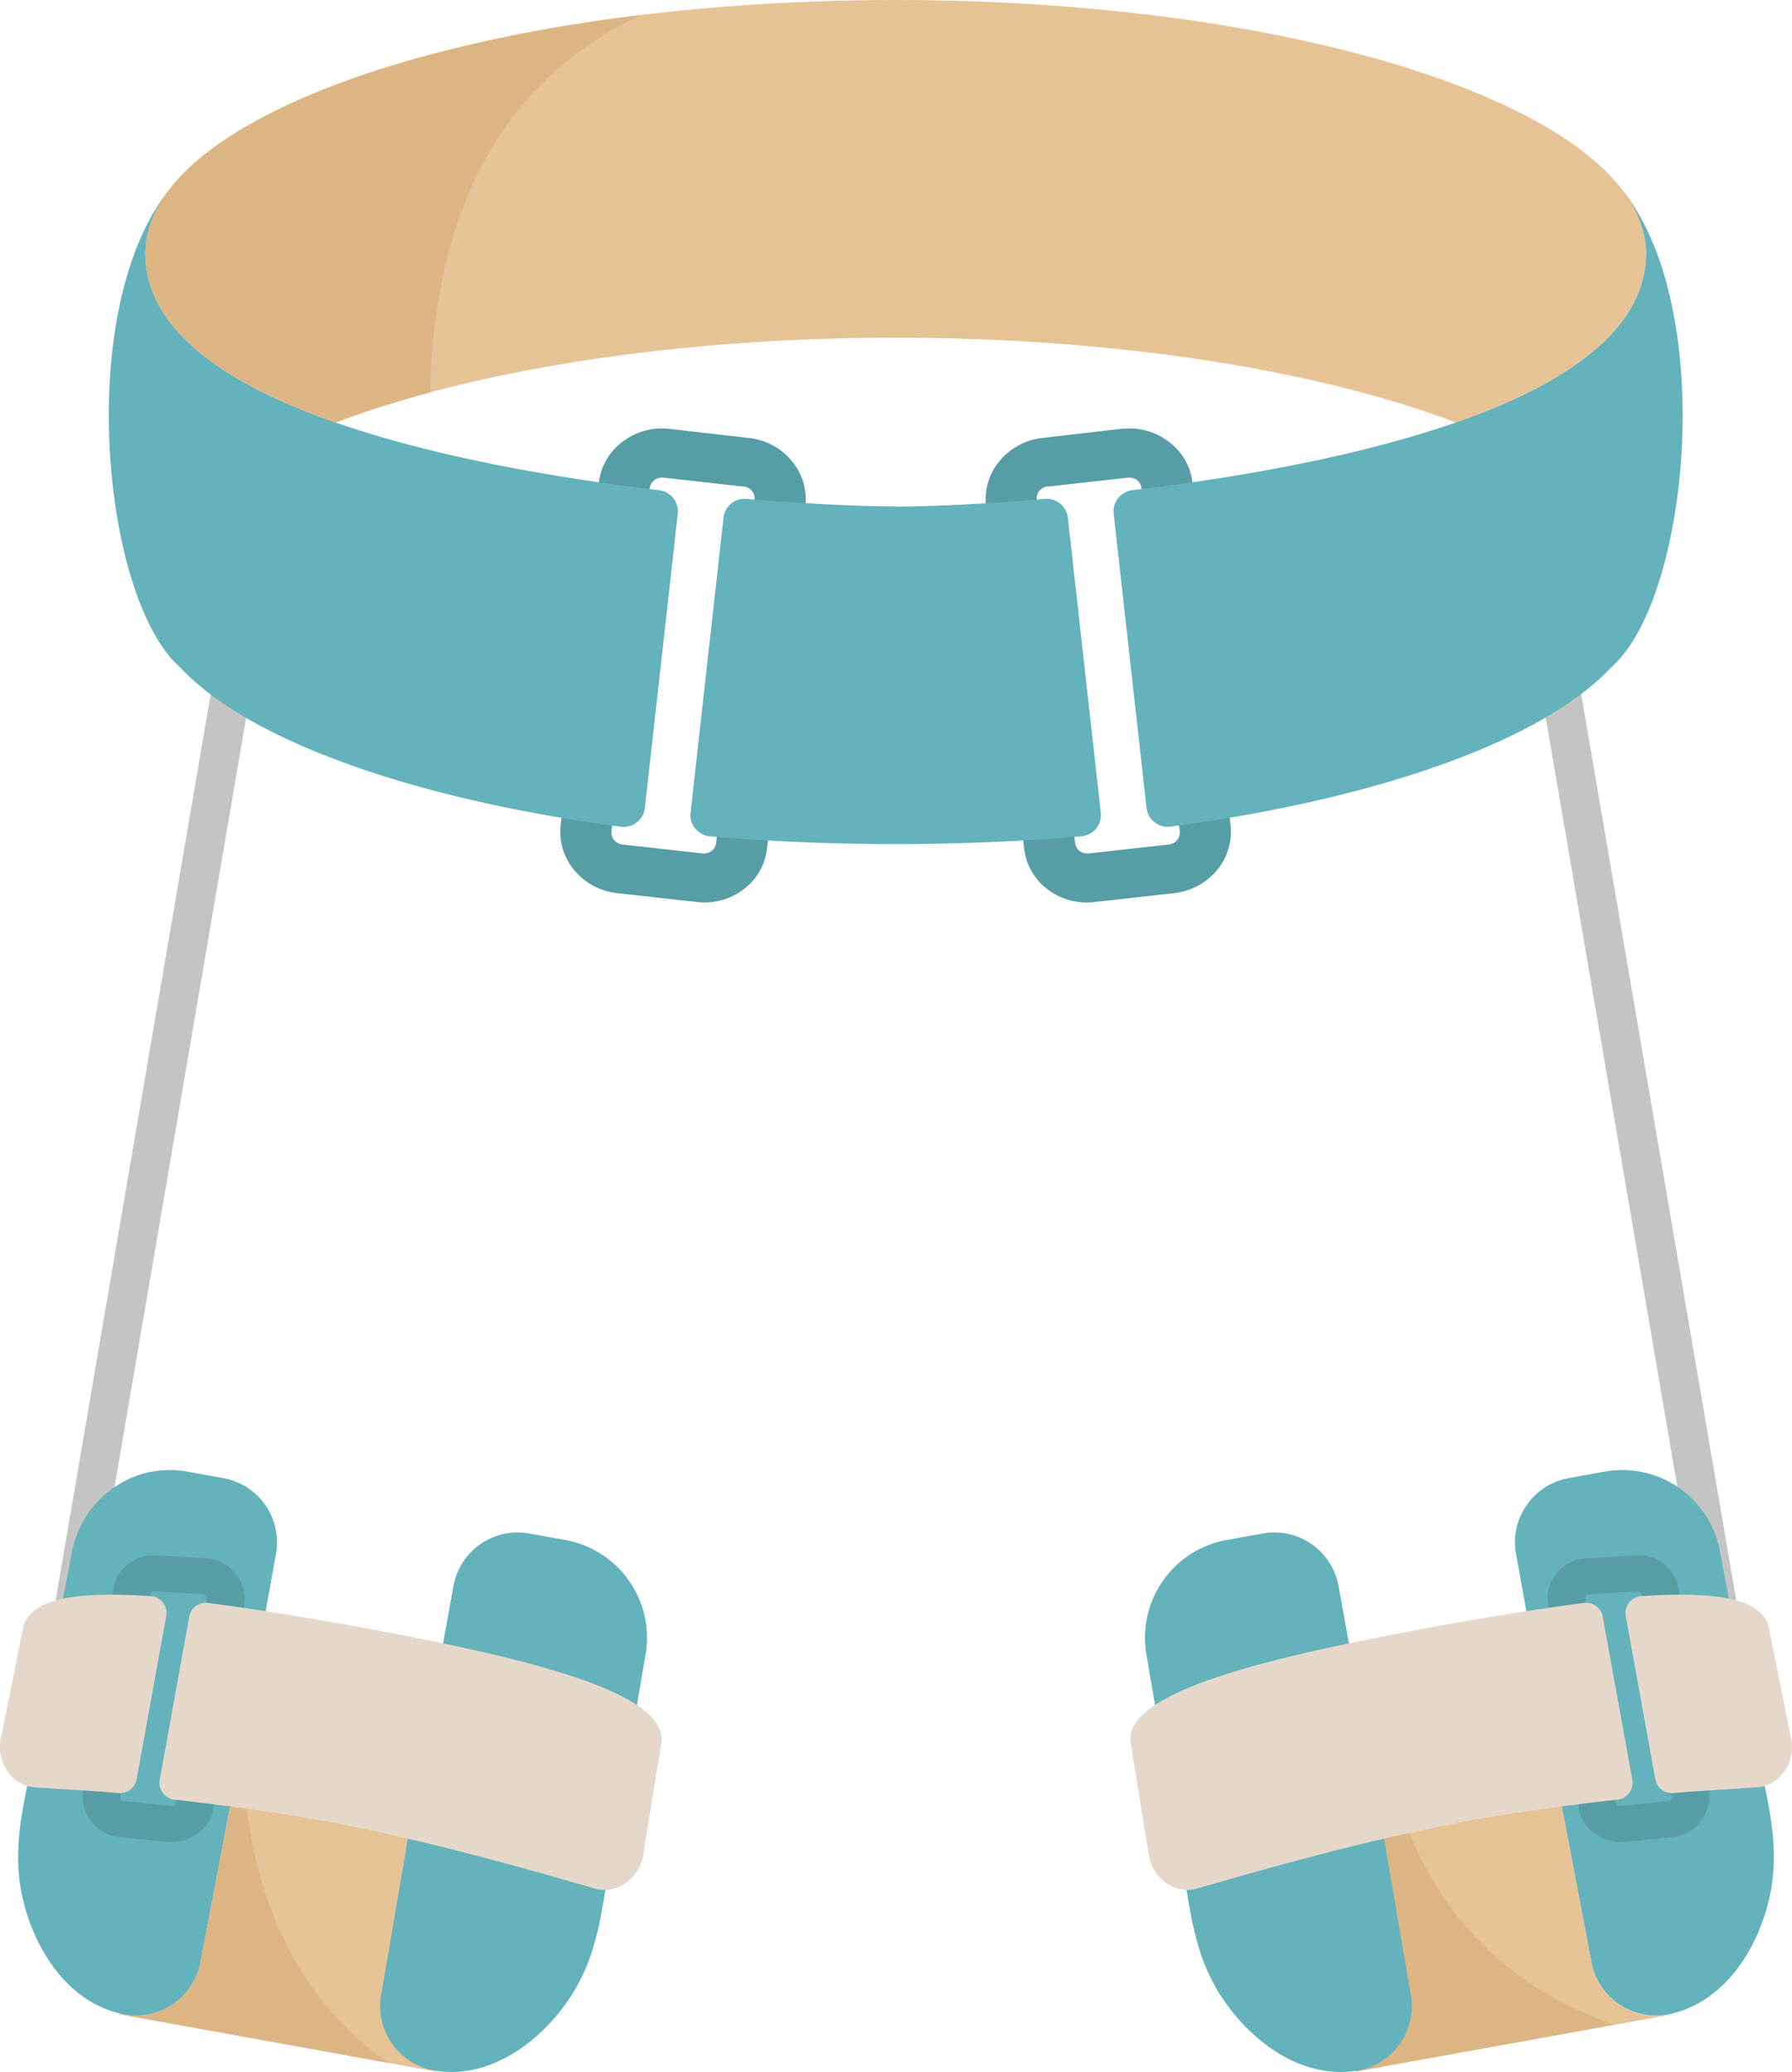
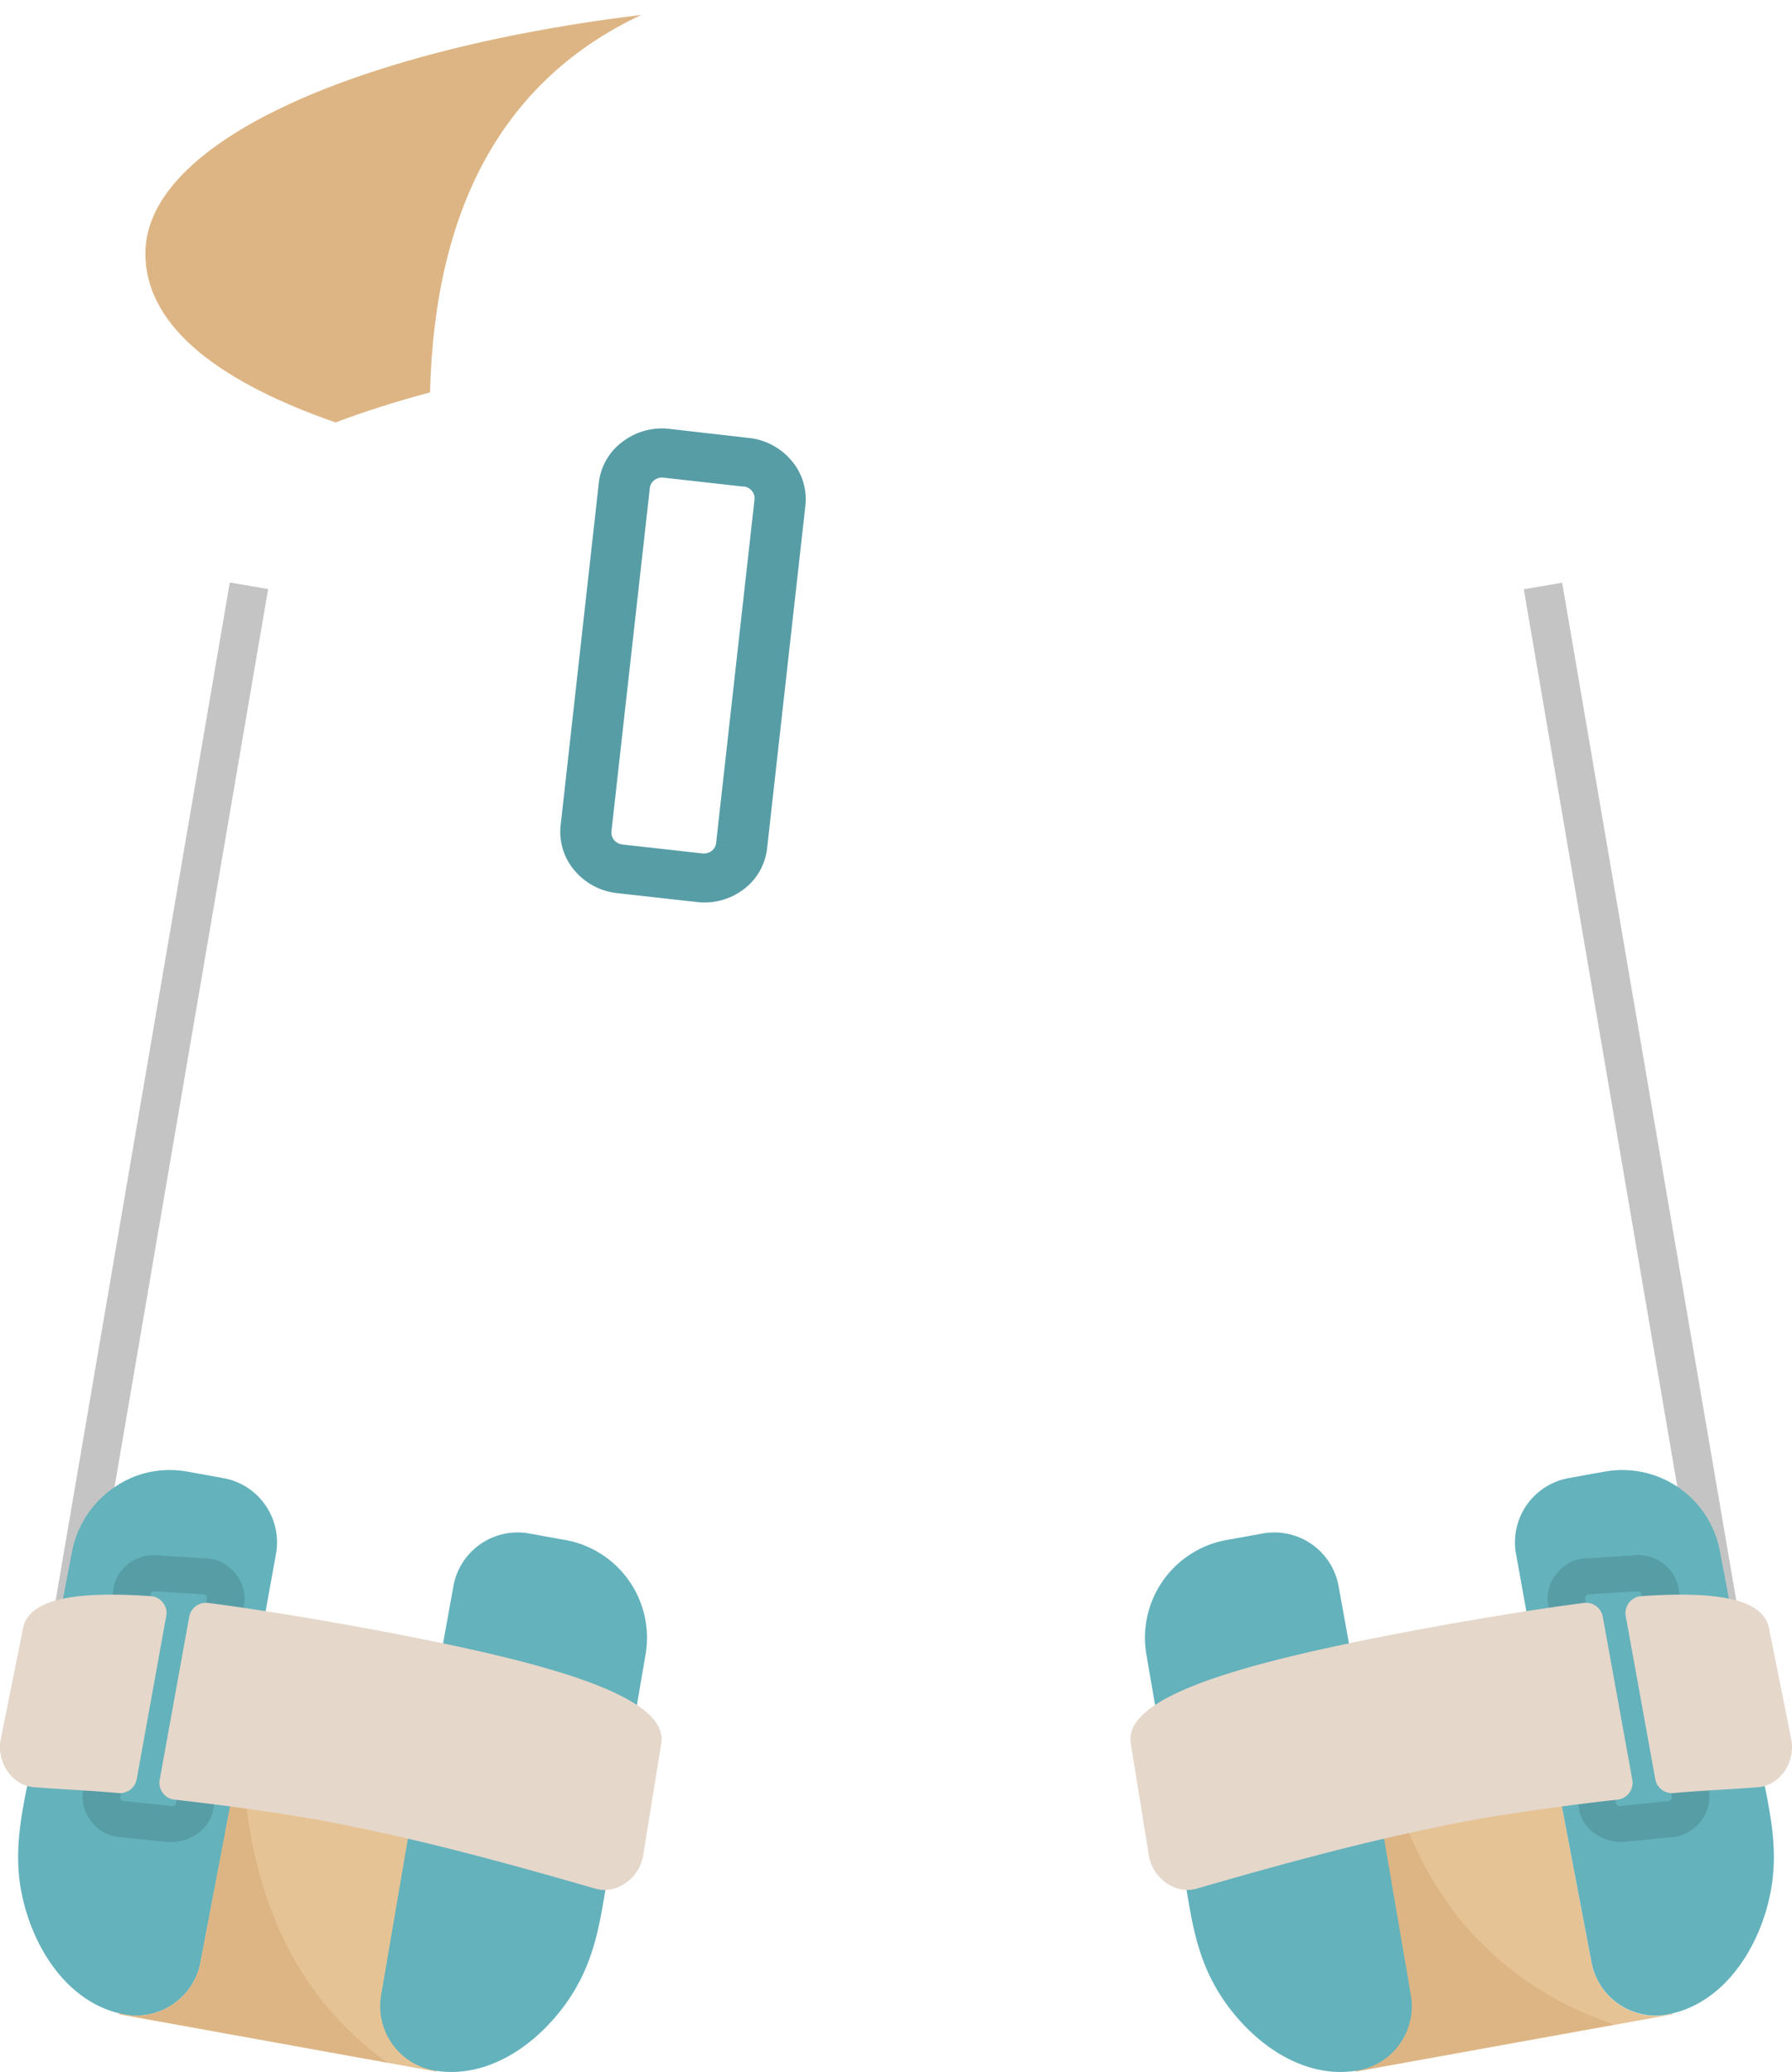
<svg xmlns="http://www.w3.org/2000/svg" viewBox="0 0 442.01 510.95">
  <defs>
    <style>.cls-1{fill:#c5c4c4;}.cls-2,.cls-6{fill:#579da6;}.cls-3{fill:#63b2bc;}.cls-3,.cls-4,.cls-5,.cls-6,.cls-7{fill-rule:evenodd;}.cls-4{fill:#e6c395;}.cls-5{fill:#ddb584;}.cls-7{fill:#e5d7ca;}</style>
  </defs>
  <g id="Layer_2" data-name="Layer 2">
    <g id="Layer_1-2" data-name="Layer 1">
      <rect class="cls-1" x="398.78" y="142.52" width="9.6" height="272.51" transform="translate(-41.25 72.1) rotate(-9.71)" />
      <rect class="cls-1" x="-97.83" y="273.98" width="272.51" height="9.6" transform="translate(-242.84 269.61) rotate(-80.29)" />
-       <path class="cls-2" d="M258.46,120l19.73-2.21a3.21,3.21,0,0,1,2.26.61,2.9,2.9,0,0,1,1.11,2L291,205a2.9,2.9,0,0,1-.66,2.17,3.21,3.21,0,0,1-2.06,1.09l-19.73,2.2a3.21,3.21,0,0,1-2.26-.61,2.9,2.9,0,0,1-1.11-2l-9.47-84.65a2.88,2.88,0,0,1,.66-2.16,3.12,3.12,0,0,1,2.06-1.09m18.39-14.24L257.12,108a16,16,0,0,0-10.52,5.62l0,0a14.67,14.67,0,0,0-3.4,11.05l1.11,9.91,5.23-.34a4.18,4.18,0,0,1,4.46,3.72l6,54a4.2,4.2,0,0,1-3.9,4.65c-1.43.1-2.87.19-4.31.27l-.56,0,1.39,12.43a14.67,14.67,0,0,0,5.76,10l0,0a16,16,0,0,0,11.5,3.15l19.73-2.2a16,16,0,0,0,10.52-5.62l0,0a14.68,14.68,0,0,0,3.4-11.05L294.14,119a14.65,14.65,0,0,0-5.76-10l0,0A16,16,0,0,0,276.85,105.75Z" />
      <path class="cls-2" d="M183.38,120l-19.72-2.21a3.21,3.21,0,0,0-2.26.61,2.91,2.91,0,0,0-1.12,2L150.82,205a2.9,2.9,0,0,0,.66,2.17,3.19,3.19,0,0,0,2.06,1.09l19.73,2.2a3.21,3.21,0,0,0,2.26-.61,2.9,2.9,0,0,0,1.11-2l9.46-84.65a2.87,2.87,0,0,0-.65-2.16,3.12,3.12,0,0,0-2.07-1.09M165,105.75,184.73,108a15.94,15.94,0,0,1,10.52,5.61l0,0a14.63,14.63,0,0,1,3.41,11.05l-9.46,84.64a14.67,14.67,0,0,1-5.76,10l0,0a16,16,0,0,1-11.5,3.15l-19.73-2.2a16,16,0,0,1-10.53-5.62l0,0a14.69,14.69,0,0,1-3.4-11.06L147.71,119a14.65,14.65,0,0,1,5.76-10l0,0A16,16,0,0,1,165,105.75Z" />
-       <path class="cls-3" d="M162.57,120.88c-55.65-6.6-126.71-22.72-126.71-58.42C35.86,54,42,45.92,51.1,38.53,16.74,58.89,23,145.81,44.41,164.56c16.82,18,57.11,32.46,108.74,39.32a5.25,5.25,0,0,0,5.91-4.62l8.11-72.59a5.25,5.25,0,0,0-4.6-5.79m116.7,0C334.93,114.28,406,98.16,406,62.46c0-8.5-6.13-16.54-15.24-23.93,34.36,20.36,28.14,107.28,6.69,126-16.82,18-57.11,32.46-108.74,39.32a5.25,5.25,0,0,1-5.91-4.62l-8.11-72.59A5.25,5.25,0,0,1,279.27,120.88Zm-58.35,4c-7.57,0-20.8-.51-36.81-1.86a5.25,5.25,0,0,0-5.65,4.64l-8.13,72.76a5.25,5.25,0,0,0,4.76,5.81c14.66,1.26,30,1.93,45.83,1.93s31.18-.67,45.84-1.93a5.25,5.25,0,0,0,4.76-5.81l-8.13-72.76a5.25,5.25,0,0,0-5.66-4.64C241.72,124.41,228.5,124.92,220.92,124.92Z" />
-       <path class="cls-4" d="M220.92,0C298,0,364,15.88,391.85,38.47q2.1,1.71,3.92,3.47C402.39,48.36,406,55.27,406,62.46c0,18.9-19.91,32.31-46.9,41.72-33.89-12.82-83.23-20.9-138.17-20.9s-104.27,8.08-138.16,20.9c-27-9.41-46.9-22.82-46.9-41.72,0-7.19,3.6-14.1,10.22-20.52,1.21-1.17,2.51-2.33,3.92-3.47C77.86,15.88,143.9,0,220.92,0" />
      <path class="cls-5" d="M106.07,96.76c-8.39,2.25-16.19,4.73-23.31,7.42-27-9.41-46.9-22.82-46.9-41.72,0-7.19,3.6-14.1,10.22-20.52,1.21-1.17,2.51-2.33,3.92-3.47C69.89,22.34,109.25,9.64,158.17,3.68q-50.34,23.67-52.1,93.08" />
-       <path class="cls-4" d="M63.36,409.26l60.66,11-16.4,90.6-77.55-14-.63-.12,0-.18,1.19.26A16.1,16.1,0,0,0,49.43,484l8.27-43.43Z" />
+       <path class="cls-4" d="M63.36,409.26l60.66,11-16.4,90.6-77.55-14-.63-.12,0-.18,1.19.26A16.1,16.1,0,0,0,49.43,484Z" />
      <path class="cls-3" d="M46.31,362.92l8.83,1.6a16.09,16.09,0,0,1,12.94,18.65L57.7,440.56,49.43,484a16.1,16.1,0,0,1-18.77,12.77c-12-2.29-20.23-12.85-24-24.74C2,457.35,5.83,446,8.47,431.43l9.27-48.7a25.09,25.09,0,0,1,17.33-19.26,24.81,24.81,0,0,1,11.24-.55" />
      <path class="cls-6" d="M50.59,393.29a1.6,1.6,0,0,0-.35-.12l-11.81-.72a2.49,2.49,0,0,0-.62,0h0a1.1,1.1,0,0,0-.29.12h0a.91.91,0,0,0-.24.24,1,1,0,0,0-.11.31l-7.51,50a.74.74,0,0,0,0,.33.85.85,0,0,0,.15.3,1,1,0,0,0,.3.27h0a.6.6,0,0,0,.27.1l11.85,1.25a1.54,1.54,0,0,0,.53,0,.88.88,0,0,0,.31-.13h0a.92.92,0,0,0,.23-.25.64.64,0,0,0,.11-.31L51,394.18a.77.77,0,0,0,0-.34.85.85,0,0,0-.15-.3h0a1.07,1.07,0,0,0-.28-.25Zm-15-9.52a10.71,10.71,0,0,1,3.91-.16l11.82.72a8.69,8.69,0,0,1,3.78,1.18,10.87,10.87,0,0,1,3.11,2.74l0,0A9.83,9.83,0,0,1,60,391.73a9.3,9.3,0,0,1,.22,3.83l-7.6,50.49a9.24,9.24,0,0,1-4,6.18,11.35,11.35,0,0,1-7.49,2L29.25,453a9.62,9.62,0,0,1-3.84-1.26,9.81,9.81,0,0,1-3-2.7,10,10,0,0,1-1.71-3.42,9.21,9.21,0,0,1-.23-3.84l7.51-50a9.23,9.23,0,0,1,1.34-3.59,9.92,9.92,0,0,1,2.68-2.8l0,0A10.73,10.73,0,0,1,35.62,383.77Z" />
      <path class="cls-3" d="M139.34,379.75l-8.84-1.59a16.09,16.09,0,0,0-18.65,12.93l-10.39,57.39L94,492.05a16.1,16.1,0,0,0,13.11,18.54c12.06,2.07,23.5-5,31.21-14.82,9.46-12.08,9.83-24,12.47-38.58l8.39-48.87a24.5,24.5,0,0,0-19.82-28.57" />
      <path class="cls-4" d="M378.65,409.26l-60.66,11,16.4,90.6,77.55-14,.63-.12,0-.18-1.19.26A16.1,16.1,0,0,1,392.58,484l-8.27-43.43Z" />
      <path class="cls-5" d="M338.88,416.46l-11.22,2q-4.11,6.5-7.71,12.57l14.44,79.78,63.7-11.53Q346,481.18,338.88,416.46" />
      <path class="cls-3" d="M395.7,362.92l-8.83,1.6a16.09,16.09,0,0,0-12.94,18.65l10.38,57.39L392.58,484a16.1,16.1,0,0,0,18.77,12.77c12-2.29,20.23-12.85,24-24.74,4.66-14.67.82-26-1.82-40.59l-9.27-48.7a24.48,24.48,0,0,0-28.57-19.81" />
      <path class="cls-6" d="M391.42,393.29a1.6,1.6,0,0,1,.35-.12l11.81-.72a2.49,2.49,0,0,1,.62,0h0a1.1,1.1,0,0,1,.29.12h0a.91.91,0,0,1,.24.24,1,1,0,0,1,.11.31l7.51,50a.74.74,0,0,1,0,.33.71.71,0,0,1-.15.3,1,1,0,0,1-.3.27h0a.6.6,0,0,1-.27.1l-11.85,1.25a1.54,1.54,0,0,1-.53,0,.88.88,0,0,1-.31-.13h0a.92.92,0,0,1-.23-.25.64.64,0,0,1-.11-.31L391,394.18a.77.77,0,0,1,0-.34.85.85,0,0,1,.15-.3h0a.91.91,0,0,1,.27-.25Zm15-9.52a10.71,10.71,0,0,0-3.91-.16l-11.82.72a8.69,8.69,0,0,0-3.78,1.18,10.87,10.87,0,0,0-3.11,2.74l0,0a9.69,9.69,0,0,0-1.74,3.45,9.3,9.3,0,0,0-.22,3.83l7.6,50.49a9.27,9.27,0,0,0,4,6.18,11.35,11.35,0,0,0,7.49,2L412.76,453a9.62,9.62,0,0,0,3.84-1.26,10.56,10.56,0,0,0,4.71-6.12,9.21,9.21,0,0,0,.23-3.84l-7.51-50a9.23,9.23,0,0,0-1.34-3.59,9.92,9.92,0,0,0-2.68-2.8l0,0A10.73,10.73,0,0,0,406.39,383.77Z" />
      <path class="cls-3" d="M302.67,379.75l8.84-1.59a16.09,16.09,0,0,1,18.65,12.93l10.39,57.39L348,492.05a16.1,16.1,0,0,1-13.11,18.54c-12.06,2.07-23.5-5-31.2-14.82-9.47-12.08-9.84-24-12.48-38.58l-8.39-48.87a24.5,24.5,0,0,1,19.82-28.57" />
      <path class="cls-7" d="M404.85,393.62c18.95-1.32,30.06.77,31.47,7.85l5.5,27.42c1.1,5.49-2.63,11.42-8.22,11.85-8.29.63-13.93.81-20.79,1.44a4.19,4.19,0,0,1-4.52-3.43L401,398.55a4.19,4.19,0,0,1,3.83-4.93M354.68,401c11.67-2.09,25.1-4.32,36-5.71a4.18,4.18,0,0,1,4.66,3.41l7.28,40.19a4.08,4.08,0,0,1-.77,3.25,4,4,0,0,1-2.9,1.66c-14,1.56-26.43,3.43-35.63,5-16.41,3.17-33.2,6.81-68.1,16.94-5.39,1.57-11-2.68-11.85-8.22l-4.46-27.6C276.84,417.07,313.39,408.56,354.68,401Z" />
      <path class="cls-5" d="M95.68,508.68,30.07,496.8l-.63-.12,0-.18,1.19.26A16.1,16.1,0,0,0,49.43,484l8.27-43.43,1.95-10.82q1.14,54.13,36,78.94" />
      <path class="cls-7" d="M37.16,393.62c-18.94-1.32-30,.77-31.47,7.85L.19,428.89c-1.1,5.49,2.63,11.42,8.22,11.85,8.29.63,13.93.81,20.79,1.44a4.19,4.19,0,0,0,4.52-3.43L41,398.55a4,4,0,0,0-.81-3.32,4.07,4.07,0,0,0-3-1.61M87.33,401c-11.67-2.09-25.09-4.32-36-5.71a4.18,4.18,0,0,0-4.66,3.41l-7.28,40.19a4.08,4.08,0,0,0,.77,3.25,4,4,0,0,0,2.9,1.66c14,1.56,26.43,3.43,35.63,5,16.41,3.17,33.2,6.81,68.1,16.94,5.39,1.57,11-2.68,11.85-8.22l4.47-27.6C165.17,417.07,128.62,408.56,87.33,401Z" />
    </g>
  </g>
</svg>